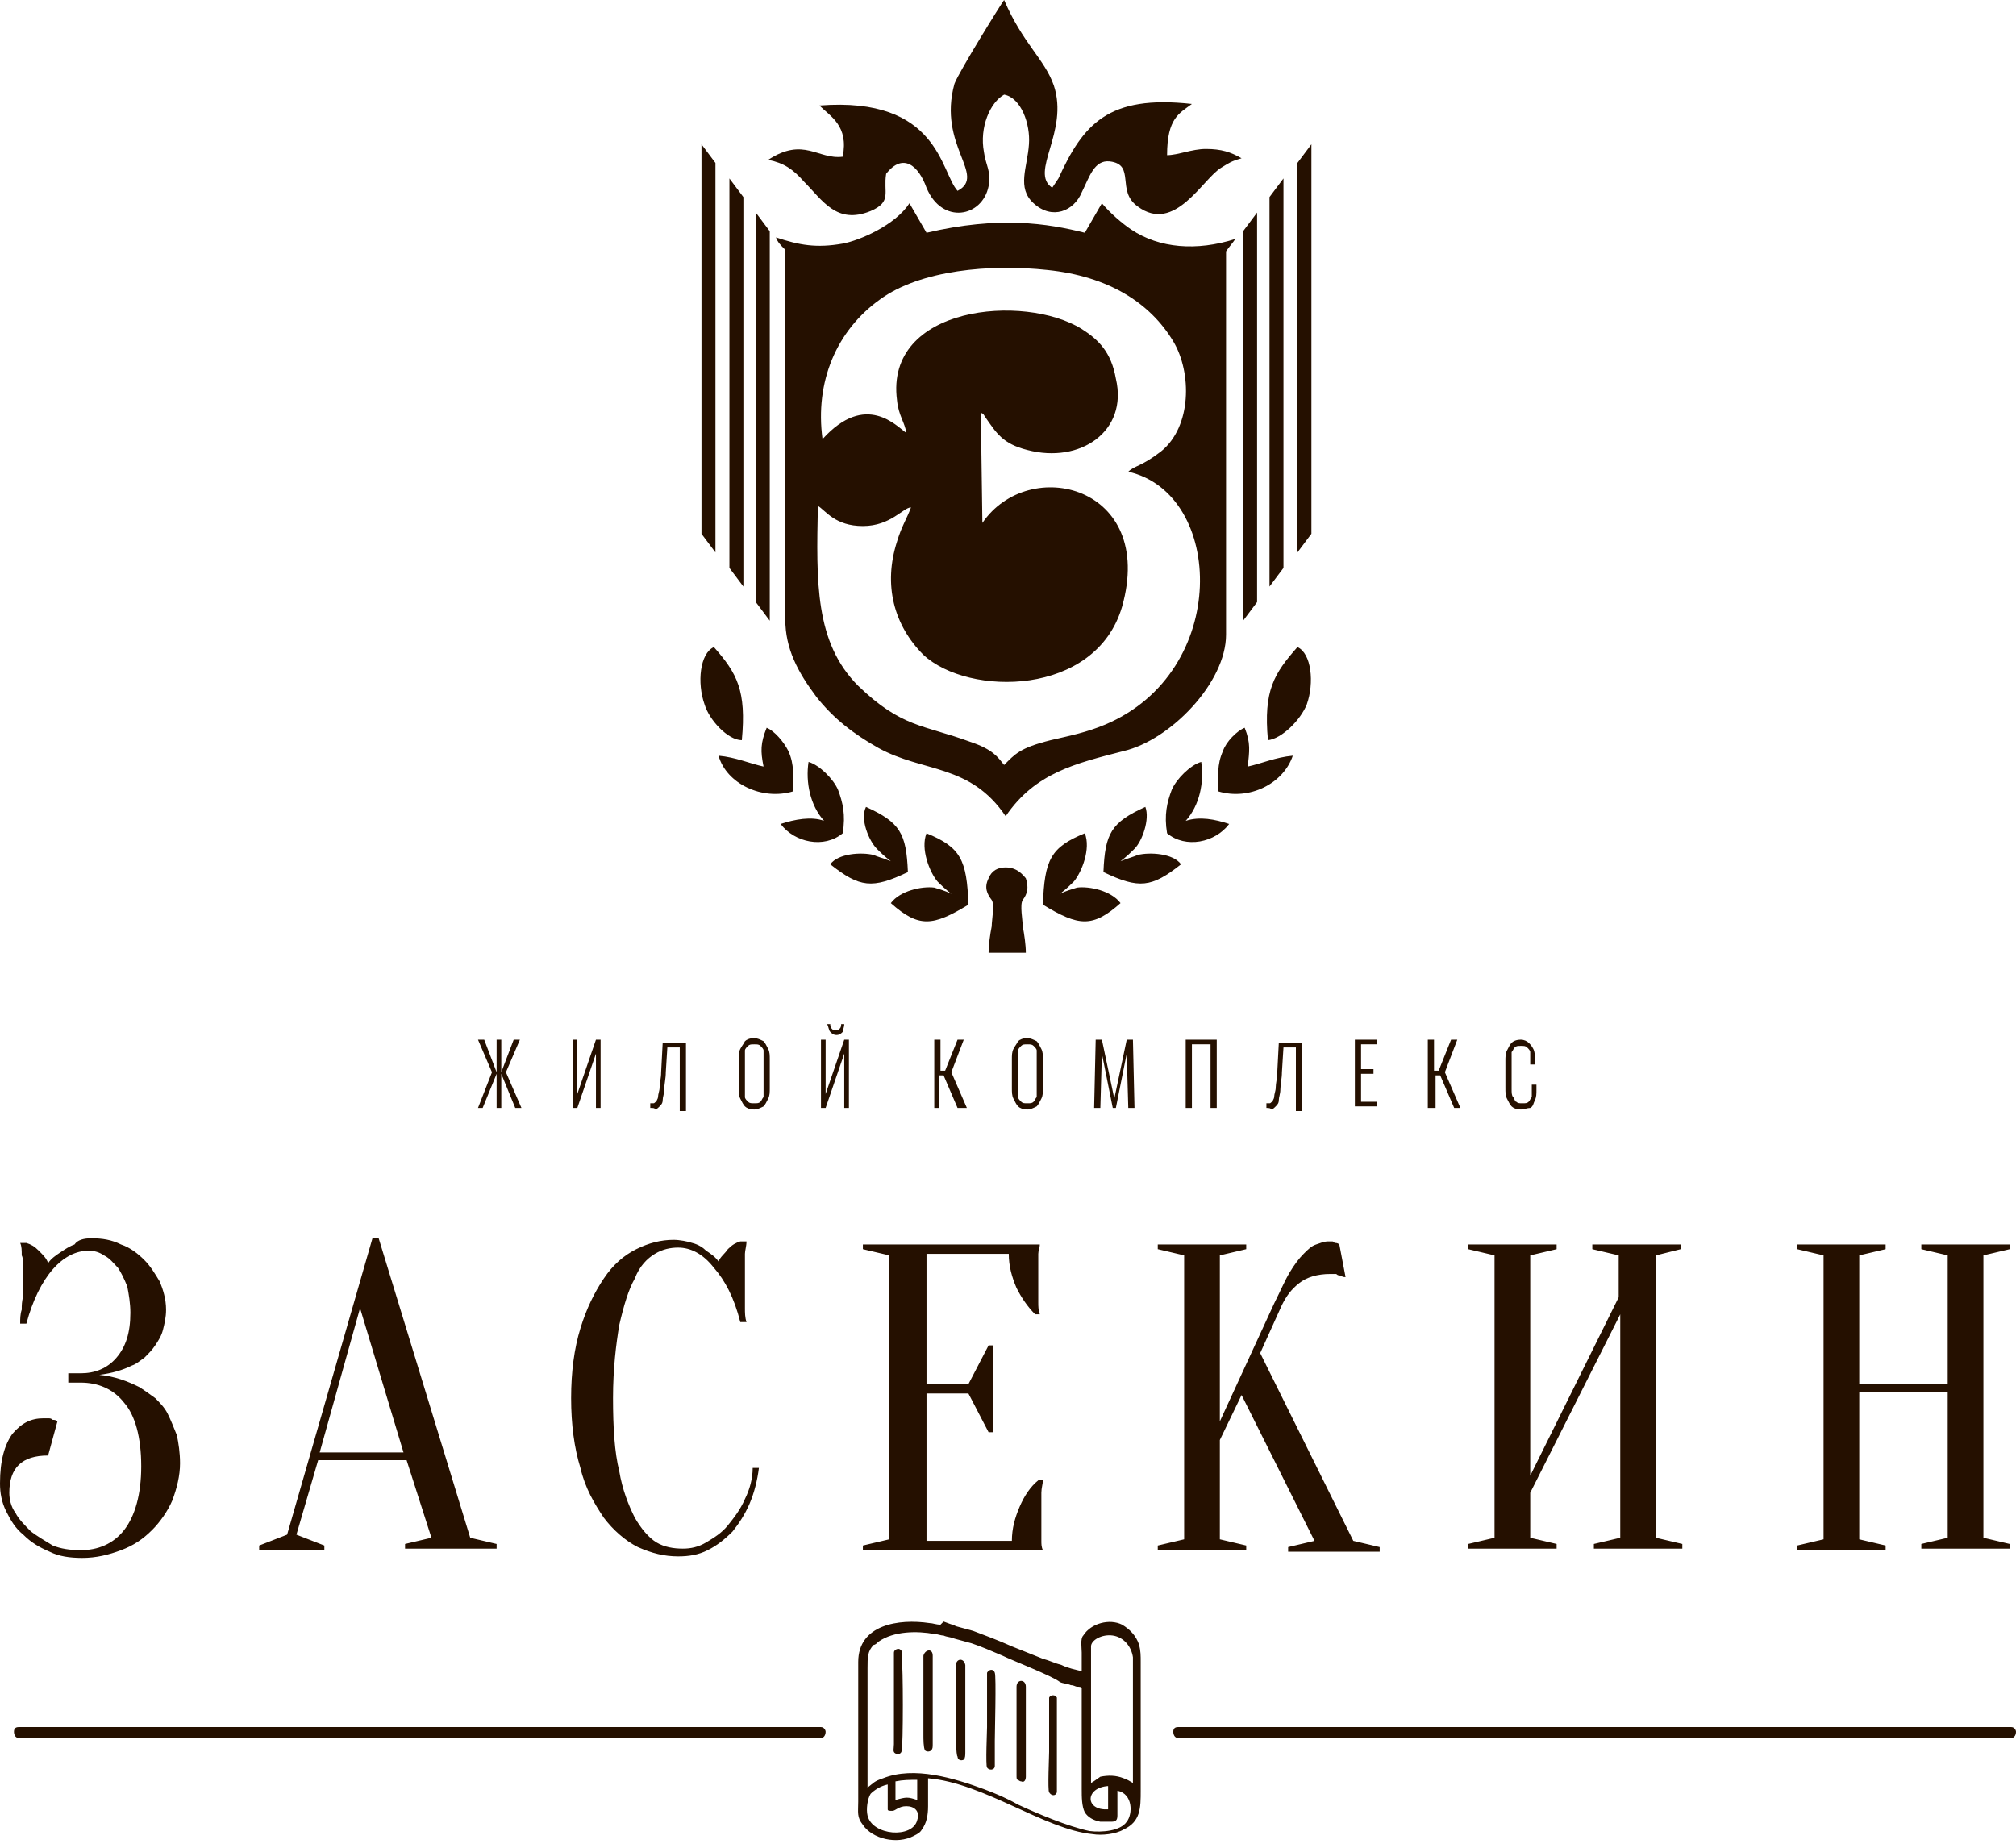
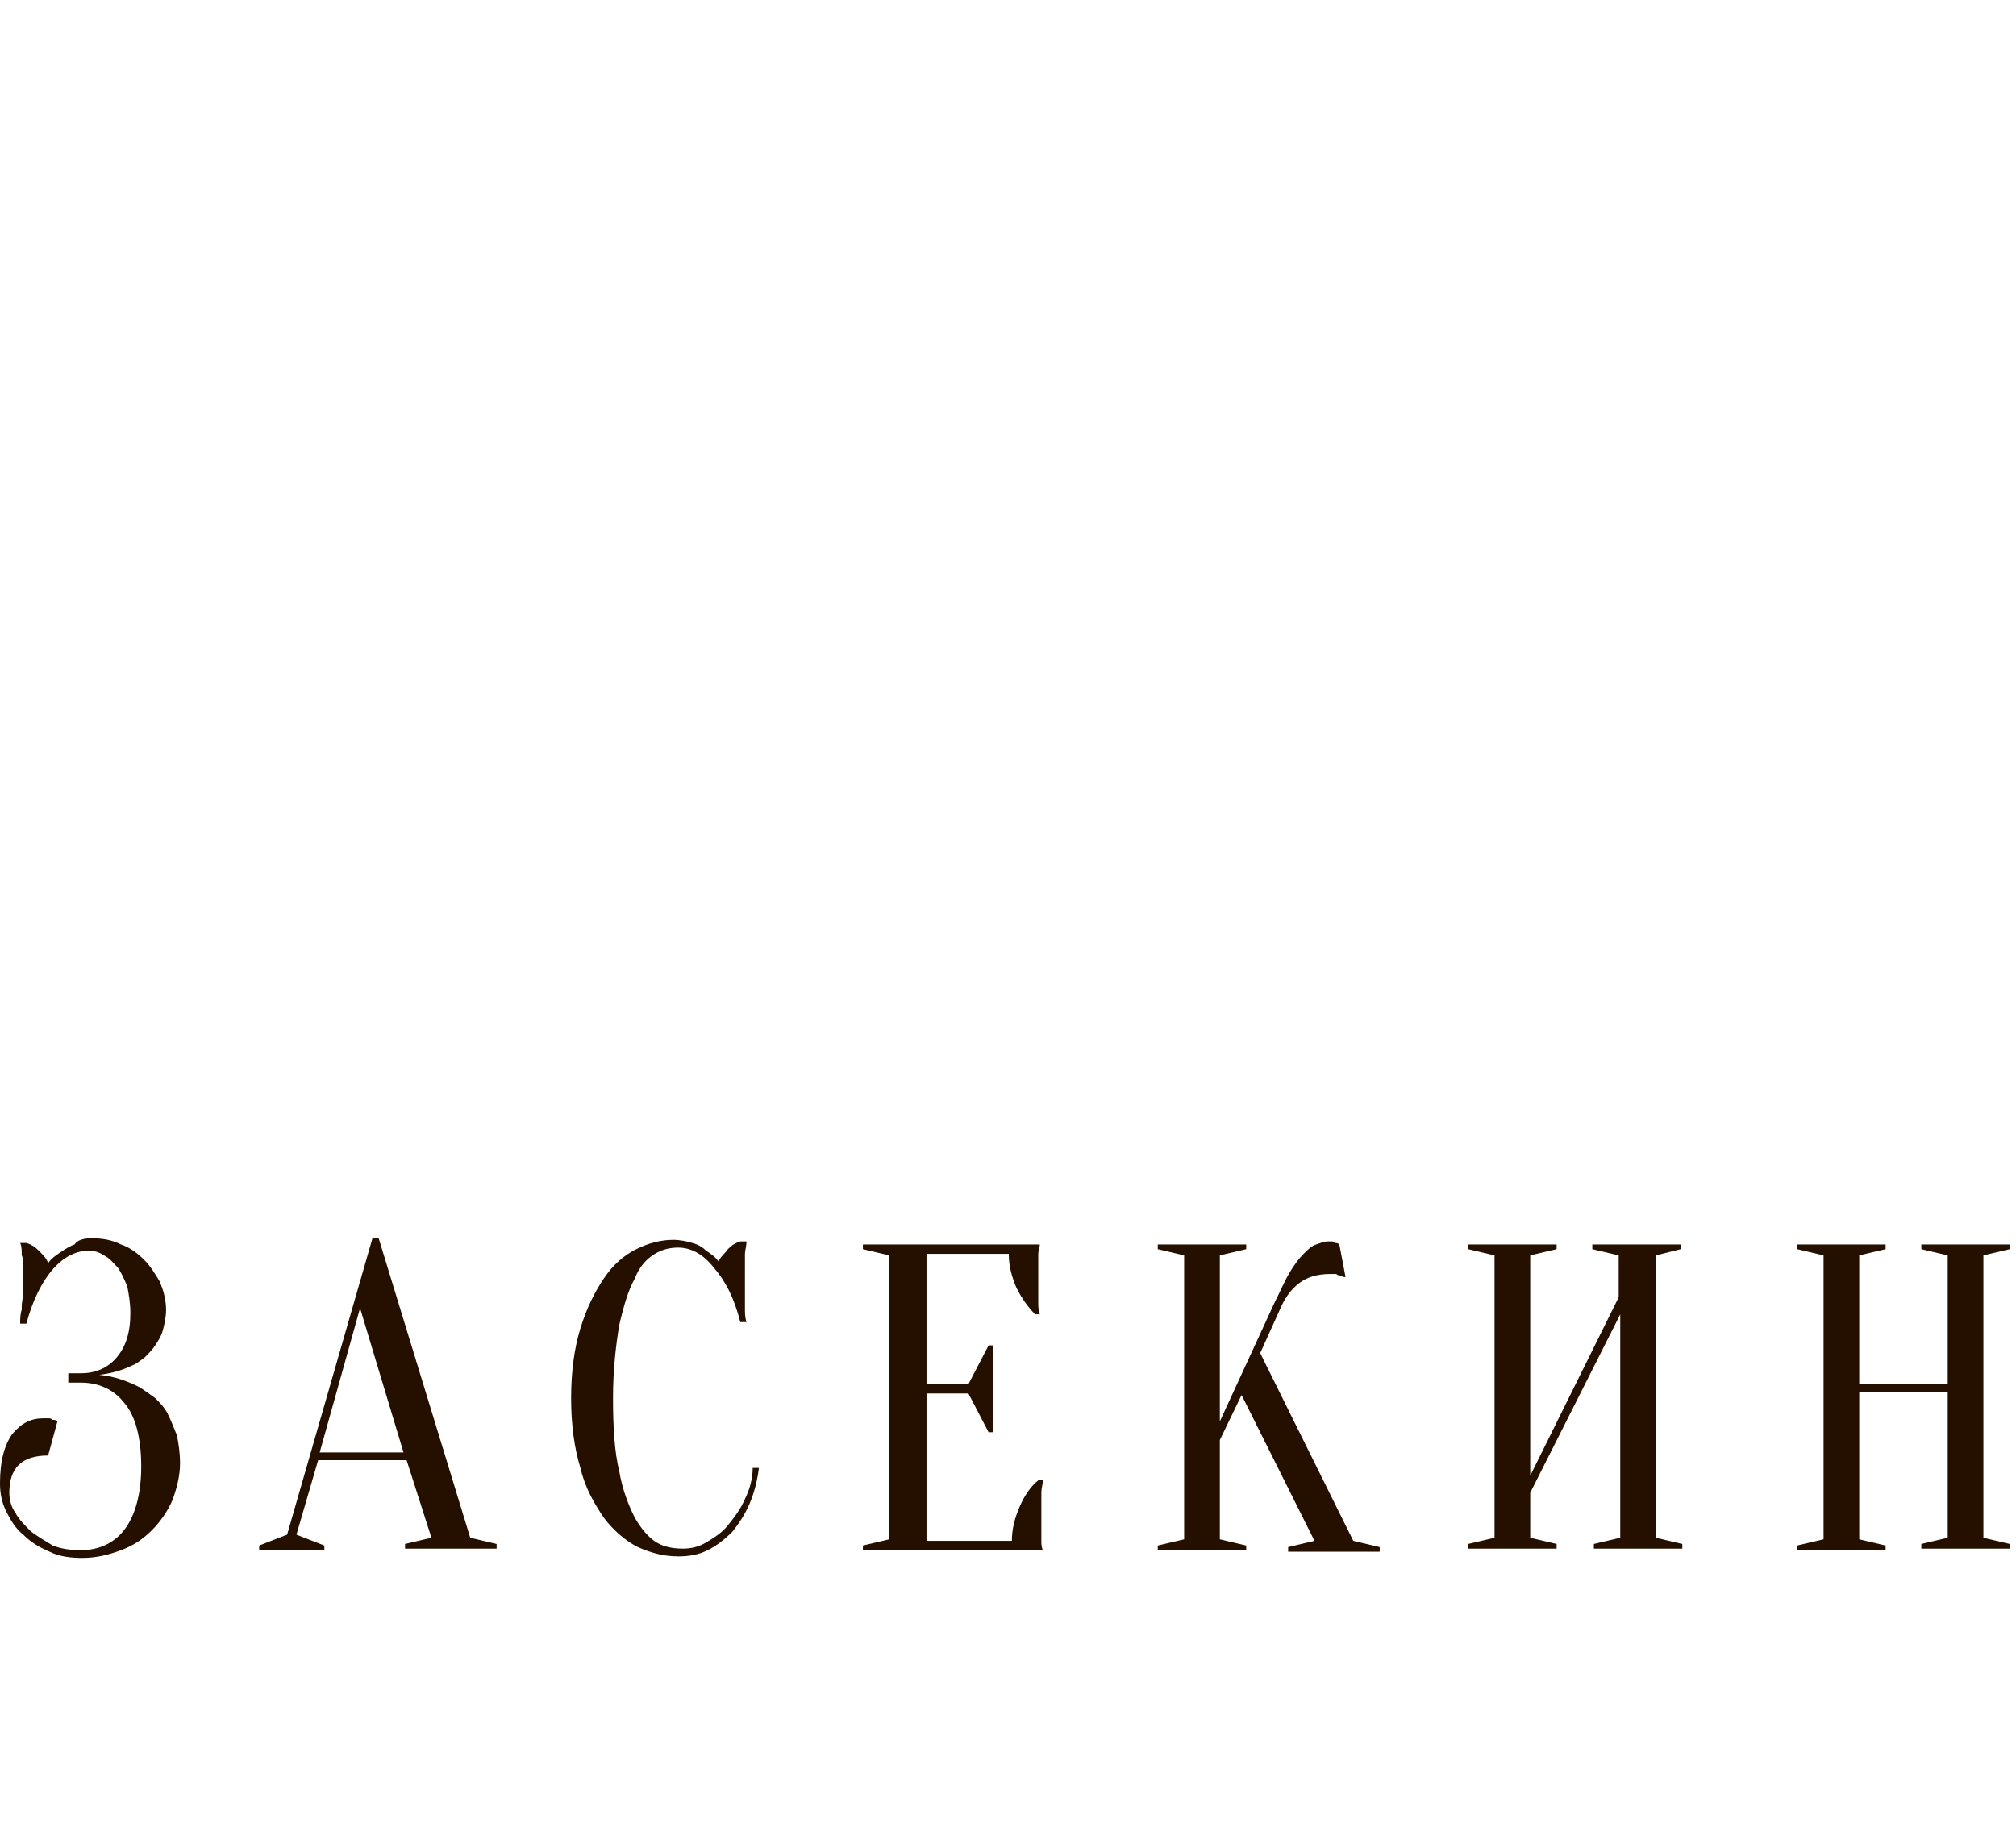
<svg xmlns="http://www.w3.org/2000/svg" width="240" height="220" viewBox="0 0 240 220" fill="none">
  <path fill-rule="evenodd" clip-rule="evenodd" d="M10.901 147.436C12.194 147.436 13.303 147.621 14.411 148.175C15.52 148.545 16.443 149.284 17.182 150.023C17.922 150.762 18.476 151.686 19.03 152.61C19.399 153.533 19.769 154.642 19.769 155.935C19.769 156.859 19.584 157.598 19.399 158.337C19.215 159.076 18.845 159.63 18.476 160.185C18.106 160.739 17.737 161.108 17.182 161.663C16.628 162.032 16.259 162.402 15.704 162.586C14.596 163.141 13.303 163.51 11.825 163.695C13.672 163.88 15.15 164.434 16.628 165.173C17.182 165.543 17.737 165.912 18.476 166.466C19.03 167.021 19.584 167.575 19.954 168.314C20.323 169.053 20.693 169.977 21.062 170.9C21.247 171.824 21.432 172.933 21.432 174.226C21.432 175.704 21.062 177.182 20.508 178.66C19.954 179.954 19.03 181.247 18.106 182.171C16.998 183.279 15.889 184.018 14.411 184.573C12.933 185.127 11.455 185.496 9.792 185.496C8.314 185.496 7.021 185.312 5.912 184.757C4.619 184.203 3.695 183.649 2.771 182.725C1.848 181.986 1.293 181.062 0.739 179.954C0.185 178.845 0 177.737 0 176.628C0 173.857 0.554 172.009 1.478 170.716C2.587 169.422 3.695 168.868 5.173 168.868C5.358 168.868 5.543 168.868 5.727 168.868C5.912 168.868 6.097 168.868 6.282 169.053C6.466 169.053 6.651 169.053 6.836 169.238L5.727 173.302C2.587 173.302 1.109 174.78 1.109 177.736C1.109 178.475 1.293 179.399 1.848 180.138C2.217 180.877 2.956 181.616 3.695 182.355C4.434 182.91 5.358 183.464 6.282 184.018C7.206 184.388 8.314 184.573 9.607 184.573C11.64 184.573 13.487 183.834 14.781 182.171C16.074 180.508 16.813 177.921 16.813 174.596C16.813 171.085 16.074 168.499 14.781 167.021C13.487 165.358 11.64 164.619 9.607 164.619H8.129V163.51H9.607C11.27 163.51 12.748 162.956 13.857 161.663C14.965 160.369 15.52 158.707 15.52 156.305C15.52 155.196 15.335 154.088 15.15 153.164C14.781 152.24 14.411 151.501 14.042 150.947C13.487 150.392 13.118 149.838 12.379 149.469C11.825 149.099 11.27 148.914 10.531 148.914C9.053 148.914 7.575 149.653 6.282 151.131C4.988 152.609 3.88 154.827 3.141 157.598H2.402C2.402 157.044 2.402 156.489 2.587 155.935C2.587 155.381 2.587 155.011 2.771 154.272C2.771 153.718 2.771 153.164 2.771 152.61C2.771 152.055 2.771 151.501 2.771 150.947C2.771 150.392 2.771 149.838 2.587 149.469C2.587 148.914 2.587 148.36 2.402 147.991H3.141C3.695 148.175 4.065 148.36 4.619 148.914C5.173 149.469 5.543 149.838 5.727 150.392C6.097 149.838 6.651 149.469 7.206 149.099C7.76 148.73 8.314 148.36 8.868 148.175C9.238 147.621 9.977 147.436 10.901 147.436ZM38.06 172.933H48.037L42.864 155.75L38.06 172.933ZM48.406 173.857H37.875L35.289 182.725L38.614 184.018V184.573H30.855V184.018L34.18 182.725L44.342 147.436H45.081L55.981 183.094L59.122 183.833V184.388H48.222V183.833L51.362 183.094L48.406 173.857ZM80.739 148.545C79.815 148.545 78.891 148.73 77.968 149.284C77.044 149.838 76.12 150.762 75.566 152.24C74.827 153.533 74.272 155.381 73.718 157.783C73.349 160 72.979 162.956 72.979 166.466C72.979 169.977 73.164 172.933 73.718 175.15C74.088 177.367 74.827 179.215 75.566 180.693C76.305 181.986 77.229 183.094 78.152 183.649C79.076 184.203 80.185 184.388 81.293 184.388C82.217 184.388 83.141 184.203 84.065 183.649C84.988 183.094 85.912 182.54 86.651 181.616C87.39 180.693 88.129 179.769 88.683 178.476C89.238 177.367 89.607 176.074 89.607 174.78H90.346C90.162 176.258 89.792 177.736 89.238 179.03C88.683 180.323 87.945 181.432 87.205 182.355C86.282 183.279 85.358 184.018 84.249 184.573C83.141 185.127 82.032 185.312 80.739 185.312C79.076 185.312 77.598 184.942 75.935 184.203C74.457 183.464 72.979 182.171 71.871 180.693C70.762 179.03 69.653 177.182 69.099 174.78C68.36 172.379 67.991 169.607 67.991 166.466C67.991 163.325 68.36 160.554 69.099 158.152C69.838 155.75 70.762 153.903 71.871 152.24C72.979 150.577 74.272 149.469 75.751 148.73C77.229 147.991 78.707 147.621 80.185 147.621C80.924 147.621 81.847 147.806 82.402 147.991C83.141 148.175 83.695 148.545 84.065 148.914C84.619 149.284 85.173 149.653 85.543 150.208C85.727 149.653 86.282 149.284 86.651 148.73C87.205 148.175 87.575 147.991 88.129 147.806H88.868C88.868 148.36 88.683 148.914 88.683 149.284C88.683 149.838 88.683 150.208 88.683 150.762C88.683 151.316 88.683 151.87 88.683 152.425C88.683 152.979 88.683 153.533 88.683 154.088C88.683 154.642 88.683 155.196 88.683 155.75C88.683 156.305 88.683 156.859 88.868 157.413H88.129C87.39 154.457 86.282 152.425 84.988 150.947C83.695 149.284 82.217 148.545 80.739 148.545ZM120.462 183.464C120.462 181.986 120.831 180.693 121.386 179.399C121.94 178.106 122.679 176.997 123.603 176.258H124.157C124.157 176.628 123.972 177.182 123.972 177.736C123.972 178.106 123.972 178.66 123.972 179.03C123.972 179.584 123.972 179.954 123.972 180.508C123.972 181.247 123.972 181.801 123.972 182.171C123.972 182.725 123.972 183.094 123.972 183.464C123.972 183.833 123.972 184.203 124.157 184.573H102.725V184.018L105.866 183.279V149.469L102.725 148.73V148.175H123.787C123.787 148.545 123.603 148.914 123.603 149.284C123.603 149.653 123.603 150.023 123.603 150.577C123.603 151.131 123.603 151.686 123.603 152.24C123.603 152.794 123.603 153.164 123.603 153.718C123.603 154.272 123.603 154.642 123.603 155.011C123.603 155.566 123.603 155.935 123.787 156.489H123.233C122.309 155.566 121.57 154.457 121.016 153.349C120.462 152.055 120.092 150.762 120.092 149.284H110.3V164.803H115.289L117.69 160.185H118.245V170.531H117.69L115.289 165.912H110.3V183.464H120.462ZM145.219 171.455V183.279L148.36 184.018V184.573H137.829V184.018L140.97 183.279V149.469L137.829 148.73V148.175H148.36V148.73L145.219 149.469V169.238L151.686 155.196C152.425 153.718 152.979 152.425 153.533 151.501C154.088 150.577 154.642 149.838 155.196 149.284C155.75 148.73 156.12 148.36 156.674 148.175C157.228 147.991 157.598 147.806 158.152 147.806C158.337 147.806 158.337 147.806 158.522 147.806C158.707 147.806 158.707 147.806 158.891 147.991C159.076 147.991 159.261 147.991 159.446 148.175L160.185 152.055C160 152.055 159.815 152.055 159.63 151.87C159.446 151.87 159.261 151.87 159.076 151.686C158.891 151.686 158.707 151.686 158.337 151.686C156.859 151.686 155.566 152.055 154.642 152.794C153.718 153.533 153.164 154.272 152.61 155.381L150.023 161.108L161.108 183.464L164.249 184.203V184.757H153.349V184.203L156.489 183.464L147.806 166.097L145.219 171.455ZM182.171 177.736V183.094L185.312 183.833V184.388H174.78V183.833L177.921 183.094V149.469L174.78 148.73V148.175H185.312V148.73L182.171 149.469V175.704L192.702 154.457V149.469L189.561 148.73V148.175H200.092V148.73L197.136 149.469V183.094L200.277 183.833V184.388H189.746V183.833L192.887 183.094V156.489L182.171 177.736ZM221.339 165.912V183.279L224.48 184.018V184.573H213.949V184.018L217.09 183.279V149.469L213.949 148.73V148.175H224.48V148.73L221.339 149.469V164.803H231.87V149.469L228.73 148.73V148.175H239.261V148.73L236.12 149.469V183.094L239.261 183.833V184.388H228.73V183.833L231.87 183.094V165.727H221.339V165.912Z" fill="#251000" />
-   <path fill-rule="evenodd" clip-rule="evenodd" d="M56.905 131.917L58.568 127.667L56.905 123.788H57.644L59.122 127.667V123.788H59.677V127.667L61.155 123.788H61.894L60.231 127.667L62.078 131.917H61.34L59.677 127.852V131.917H59.122V127.852L57.46 131.917H56.905ZM68.175 131.917V123.788H68.73V130.254L70.947 123.788H71.501V131.917H70.947V125.45L68.73 131.917H68.175ZM77.413 131.917V131.363C77.598 131.363 77.783 131.363 77.783 131.363C77.968 131.363 77.968 131.178 78.152 131.178C78.152 130.993 78.337 130.808 78.337 130.624C78.337 130.254 78.522 129.885 78.522 129.515C78.522 128.961 78.707 128.406 78.707 127.667L78.891 124.157H81.663V132.286H80.924V124.711H79.446L79.261 127.667C79.261 128.406 79.076 129.145 79.076 129.7C79.076 130.254 78.891 130.624 78.891 130.993C78.891 131.363 78.707 131.547 78.522 131.732C78.337 131.917 78.152 132.102 77.968 132.102C77.968 131.917 77.783 131.917 77.413 131.917ZM89.792 132.102C89.238 132.102 88.868 131.917 88.683 131.732C88.499 131.547 88.314 131.178 88.129 130.808C87.945 130.439 87.945 130.069 87.945 129.515V126.189C87.945 125.635 87.945 125.266 88.129 124.896C88.314 124.527 88.499 124.342 88.683 123.972C88.868 123.788 89.238 123.603 89.792 123.603C90.162 123.603 90.531 123.788 90.901 123.972C91.085 124.157 91.27 124.527 91.455 124.896C91.64 125.266 91.64 125.635 91.64 126.189V129.515C91.64 130.069 91.64 130.439 91.455 130.808C91.27 131.178 91.085 131.547 90.901 131.732C90.531 131.917 90.162 132.102 89.792 132.102ZM89.792 131.363C90.162 131.363 90.346 131.363 90.531 131.178C90.716 130.993 90.716 130.808 90.901 130.624C90.901 130.439 90.901 130.069 90.901 129.7V126.005C90.901 125.635 90.901 125.45 90.901 125.081C90.901 124.896 90.716 124.711 90.531 124.527C90.346 124.342 90.162 124.342 89.792 124.342C89.423 124.342 89.238 124.342 89.053 124.527C88.868 124.711 88.683 124.896 88.683 125.081C88.683 125.266 88.683 125.635 88.683 126.005V129.7C88.683 130.069 88.683 130.254 88.683 130.624C88.683 130.808 88.868 130.993 89.053 131.178C89.238 131.363 89.423 131.363 89.792 131.363ZM97.737 131.917V123.788H98.291V130.254L100.508 123.788H101.062V131.917H100.508V125.45L98.291 131.917H97.737ZM99.584 123.233C99.215 123.233 99.03 123.048 98.845 122.864C98.66 122.679 98.66 122.309 98.476 121.94H98.845C98.845 122.125 98.845 122.309 99.03 122.494C99.215 122.679 99.215 122.679 99.4 122.679C99.584 122.679 99.769 122.679 99.954 122.494C100.138 122.309 100.138 122.125 100.138 121.94H100.508C100.508 122.309 100.323 122.679 100.323 122.864C100.139 123.048 99.954 123.233 99.584 123.233ZM111.224 131.917V123.788H111.963V127.483H112.517L113.995 123.788H114.734L113.256 127.667L115.104 131.917H113.995L112.332 128.037H111.778V131.917H111.224ZM122.309 132.102C121.755 132.102 121.386 131.917 121.201 131.732C121.016 131.547 120.831 131.178 120.647 130.808C120.462 130.439 120.462 130.069 120.462 129.515V126.189C120.462 125.635 120.462 125.266 120.647 124.896C120.831 124.527 121.016 124.342 121.201 123.972C121.386 123.788 121.755 123.603 122.309 123.603C122.679 123.603 123.048 123.788 123.418 123.972C123.603 124.157 123.787 124.527 123.972 124.896C124.157 125.266 124.157 125.635 124.157 126.189V129.515C124.157 130.069 124.157 130.439 123.972 130.808C123.787 131.178 123.603 131.547 123.418 131.732C123.048 131.917 122.679 132.102 122.309 132.102ZM122.309 131.363C122.679 131.363 122.864 131.363 123.048 131.178C123.233 130.993 123.233 130.808 123.418 130.624C123.418 130.439 123.418 130.069 123.418 129.7V126.005C123.418 125.635 123.418 125.45 123.418 125.081C123.418 124.896 123.233 124.711 123.048 124.527C122.864 124.342 122.679 124.342 122.309 124.342C121.94 124.342 121.755 124.342 121.57 124.527C121.386 124.711 121.201 124.896 121.201 125.081C121.201 125.266 121.201 125.635 121.201 126.005V129.7C121.201 130.069 121.201 130.254 121.201 130.624C121.201 130.808 121.386 130.993 121.57 131.178C121.755 131.363 121.94 131.363 122.309 131.363ZM130.254 131.917L130.439 123.788H131.178L132.656 130.808L134.134 123.788H134.873L135.058 131.917H134.319L134.134 125.45L132.841 131.917H132.471L131.178 125.45L130.993 131.917H130.254ZM141.155 131.917V123.788H144.85V131.917H144.111V124.342H141.894V131.917H141.155ZM150.762 131.917V131.363C150.947 131.363 151.132 131.363 151.132 131.363C151.316 131.363 151.316 131.178 151.501 131.178C151.501 130.993 151.686 130.808 151.686 130.624C151.686 130.254 151.871 129.885 151.871 129.515C151.871 128.961 152.055 128.406 152.055 127.667L152.24 124.157H155.011V132.286H154.272V124.711H152.794L152.61 127.667C152.61 128.406 152.425 129.145 152.425 129.7C152.425 130.254 152.24 130.624 152.24 130.993C152.24 131.363 152.055 131.547 151.871 131.732C151.686 131.917 151.501 132.102 151.316 132.102C151.316 131.917 150.947 131.917 150.762 131.917ZM161.293 131.917V123.788H163.88V124.342H162.032V127.298H163.51V127.852H162.032V131.178H163.88V131.732H161.293V131.917ZM169.977 131.917V123.788H170.716V127.483H171.27L172.748 123.788H173.487L172.009 127.667L173.857 131.917H173.118L171.455 128.037H170.901V131.917H169.977ZM181.062 132.102C180.508 132.102 180.138 131.917 179.954 131.732C179.769 131.547 179.584 131.178 179.399 130.808C179.215 130.439 179.215 130.069 179.215 129.515V126.374C179.215 125.82 179.215 125.45 179.399 125.081C179.584 124.711 179.769 124.342 179.954 124.157C180.138 123.972 180.508 123.788 181.062 123.788C181.432 123.788 181.801 123.972 181.986 124.157C182.171 124.342 182.356 124.527 182.54 124.896C182.725 125.266 182.725 125.635 182.725 126.189V126.744H182.171V126.189C182.171 125.82 182.171 125.45 182.171 125.266C182.171 125.081 181.986 124.896 181.801 124.711C181.616 124.527 181.432 124.527 181.062 124.527C180.693 124.527 180.508 124.527 180.323 124.711C180.138 124.896 180.138 125.081 179.954 125.266C179.954 125.45 179.954 125.82 179.954 126.189V129.7C179.954 130.069 179.954 130.439 180.138 130.624C180.323 130.808 180.323 131.178 180.508 131.178C180.693 131.363 180.877 131.363 181.247 131.363C181.616 131.363 181.801 131.363 181.986 131.178C182.171 130.993 182.171 130.808 182.355 130.624C182.355 130.439 182.355 130.069 182.355 129.7V129.145H182.91V129.7C182.91 130.254 182.91 130.624 182.725 130.993C182.54 131.363 182.54 131.732 182.171 131.917C181.801 131.917 181.432 132.102 181.062 132.102Z" fill="#251000" />
-   <path fill-rule="evenodd" clip-rule="evenodd" d="M2.216 206.928C1.847 206.928 1.662 206.559 1.662 206.189C1.662 205.82 1.847 205.635 2.216 205.635H97.736C98.105 205.635 98.29 206.004 98.29 206.189C98.29 206.559 98.105 206.928 97.736 206.928H2.216Z" fill="#251000" />
-   <path fill-rule="evenodd" clip-rule="evenodd" d="M140.231 206.928C139.862 206.928 139.677 206.559 139.677 206.189C139.677 205.82 139.862 205.635 140.231 205.635H239.446C239.815 205.635 240 206.004 240 206.189C240 206.559 239.815 206.928 239.446 206.928H140.231Z" fill="#251000" />
-   <path fill-rule="evenodd" clip-rule="evenodd" d="M88.314 88.129C86.651 88.129 84.434 85.727 83.88 83.88C82.956 81.293 83.325 77.783 84.988 77.044C87.76 80.185 88.868 82.217 88.314 88.129ZM129.145 99.215C129.884 101.062 128.776 103.834 127.852 104.942C127.482 105.312 126.928 105.866 126.189 106.42C126.928 106.051 127.667 105.866 128.221 105.681C129.699 105.496 132.286 106.051 133.395 107.529C130.069 110.485 128.406 110.3 124.157 107.714C124.342 102.356 125.081 100.877 129.145 99.215ZM136.351 96.074C132.286 97.921 131.547 99.215 131.362 103.834C135.612 105.866 137.09 105.681 140.6 102.91C139.676 101.617 136.905 101.432 135.427 101.801C135.057 101.986 134.318 102.171 133.395 102.54C134.134 101.986 134.688 101.432 135.057 101.062C135.981 100.138 136.905 97.552 136.351 96.074ZM146.328 98.106C144.665 100.323 141.154 101.062 138.937 99.215C138.568 96.998 138.937 95.519 139.492 94.041C140.046 92.748 141.709 91.085 143.002 90.716C143.372 93.118 142.817 95.889 141.154 97.737C142.817 97.182 144.665 97.552 146.328 98.106ZM148.545 91.27C148.729 89.422 148.914 88.499 148.175 86.651C147.251 87.021 145.958 88.314 145.589 89.422C144.85 91.085 145.034 92.379 145.034 94.226C148.729 95.335 152.794 93.302 153.903 89.977C151.87 90.162 150.208 90.901 148.545 91.27ZM150.947 88.129C150.392 82.217 151.686 80.185 154.457 77.044C156.12 77.783 156.489 81.293 155.566 83.88C154.826 85.727 152.609 87.945 150.947 88.129ZM119.723 103.279C118.799 103.279 118.06 103.649 117.69 104.573C117.136 105.681 117.505 106.42 118.06 107.159C118.429 107.714 118.06 109.561 118.06 110.3C117.875 111.224 117.69 112.517 117.69 113.441H119.907H122.124C122.124 112.517 121.94 111.224 121.755 110.3C121.755 109.561 121.385 107.714 121.755 107.159C122.309 106.42 122.494 105.681 122.124 104.573C121.385 103.649 120.646 103.279 119.723 103.279ZM110.3 99.215C109.561 101.062 110.669 103.834 111.593 104.942C111.963 105.312 112.517 105.866 113.256 106.42C112.517 106.051 111.778 105.866 111.224 105.681C109.746 105.496 107.159 106.051 106.051 107.529C109.376 110.485 111.039 110.3 115.288 107.714C115.104 102.356 114.365 100.877 110.3 99.215ZM103.094 96.074C107.159 97.921 107.898 99.215 108.083 103.834C103.833 105.866 102.355 105.681 98.845 102.91C99.769 101.617 102.54 101.432 104.018 101.801C104.388 101.986 105.127 102.171 106.051 102.54C105.312 101.986 104.757 101.432 104.388 101.062C103.464 100.138 102.355 97.552 103.094 96.074ZM147.99 27.529L149.653 25.312V71.686L147.99 73.903V27.529ZM151.131 23.464L152.794 21.247V67.621L151.131 69.838V23.464ZM154.457 19.399L156.12 17.182V63.556L154.457 65.774V19.399ZM91.639 27.529L89.977 25.312V71.686L91.639 73.903V27.529ZM88.499 23.464L86.836 21.247V67.621L88.499 69.838V23.464ZM85.173 19.399L83.51 17.182V63.556L85.173 65.774V19.399ZM145.958 29.931V75.566C145.958 81.293 139.307 88.129 133.764 89.422C128.037 90.901 123.233 92.009 119.723 97.182C115.473 90.901 109.93 92.009 104.572 89.053C101.616 87.39 99.215 85.543 97.182 82.956C94.965 80 93.487 77.229 93.487 73.718V29.746C92.933 29.192 92.563 28.822 92.379 28.268C95.15 29.192 97.182 29.561 100.323 29.007C102.355 28.637 106.605 26.79 108.268 24.203L110.3 27.714C118.984 25.681 124.711 26.605 129.145 27.714L131.178 24.203C132.101 25.312 133.579 26.605 134.688 27.344C138.014 29.561 142.448 29.931 147.067 28.453C146.697 29.007 146.328 29.376 145.958 29.931ZM113.995 22.725C111.963 20.508 111.778 11.455 97.552 12.563C98.845 13.857 101.062 14.965 100.323 18.66C97.367 19.03 95.704 16.259 91.455 19.03C93.302 19.399 94.411 20.139 95.704 21.617C97.921 23.834 99.584 26.79 103.649 25.127C106.235 24.018 105.127 22.91 105.496 20.693C107.529 18.106 109.376 19.769 110.3 22.356C112.148 26.79 116.951 25.866 117.69 22.171C118.06 20.508 117.321 19.584 117.136 18.106C116.582 15.15 117.875 12.194 119.538 11.27C121.57 11.64 122.679 14.781 122.494 17.182C122.309 19.954 121.016 22.356 123.048 24.203C125.265 26.236 127.852 25.127 128.776 22.91C129.699 21.062 130.254 19.03 132.101 19.215C135.242 19.584 132.84 22.725 135.427 24.573C139.861 27.898 143.187 21.247 145.404 19.954C146.328 19.399 146.512 19.215 147.806 18.845C146.512 18.106 145.404 17.737 143.556 17.737C141.893 17.737 140.231 18.476 138.937 18.476C138.937 14.042 140.415 13.487 141.893 12.379C131.917 11.27 128.96 14.781 126.004 21.247L125.265 22.356C122.494 20.508 127.298 15.704 125.45 10.162C124.342 7.021 121.755 5.173 119.538 0C119.353 0.185 114.18 8.499 113.626 9.977C111.593 17.367 117.505 20.878 113.995 22.725ZM107.898 51.547C107.713 50.254 106.974 49.515 106.79 47.667C105.312 36.397 121.94 34.919 128.776 39.169C130.808 40.462 132.286 41.94 132.84 45.081C134.318 51.362 128.591 55.242 122.309 53.58C119.353 52.841 118.614 51.547 117.321 49.7C116.951 49.145 117.136 49.33 116.766 49.145L116.951 62.263C122.494 54.134 137.644 57.829 133.579 72.24C130.439 82.956 115.288 82.956 109.93 77.968C106.42 74.457 105.127 69.653 106.79 64.48C107.344 62.633 107.898 61.894 108.452 60.416C107.529 60.416 106.051 62.633 102.725 62.633C99.399 62.633 98.291 60.785 97.367 60.231C97.182 69.284 96.997 76.49 102.171 81.663C107.344 86.651 109.93 86.282 115.473 88.314C118.245 89.238 118.799 90.162 119.538 91.085C120.831 89.792 121.385 89.053 125.081 88.129C127.482 87.575 129.33 87.205 131.547 86.282C146.512 80 145.773 58.753 134.318 56.166C135.057 55.427 135.796 55.612 138.198 53.764C141.893 50.808 141.893 44.342 139.676 40.647C136.905 36.028 131.917 32.887 124.711 32.148C117.875 31.409 109.561 32.148 104.757 35.658C99.584 39.353 96.997 45.45 97.921 52.286C103.094 46.559 106.79 50.808 107.898 51.547ZM92.933 98.106C94.596 100.323 98.106 101.062 100.323 99.215C100.693 96.998 100.323 95.519 99.769 94.041C99.215 92.748 97.552 91.085 96.258 90.716C95.889 93.118 96.443 95.889 98.106 97.737C96.628 97.182 94.596 97.552 92.933 98.106ZM90.9 91.27C89.238 90.901 87.575 90.162 85.543 89.977C86.466 93.302 90.716 95.335 94.411 94.226C94.411 92.379 94.596 91.085 93.857 89.422C93.302 88.314 92.194 87.021 91.27 86.651C90.531 88.499 90.531 89.422 90.9 91.27Z" fill="#251000" />
-   <path fill-rule="evenodd" clip-rule="evenodd" d="M107.344 208.406C107.344 208.776 106.975 208.96 106.605 208.776C106.236 208.591 106.42 208.221 106.42 207.667C106.42 207.113 106.42 197.321 106.42 196.766C106.42 196.397 106.975 196.212 107.159 196.397C107.529 196.582 107.344 197.136 107.344 197.505C107.529 198.06 107.529 208.037 107.344 208.406ZM119.353 197.136C118.06 196.582 116.767 196.027 115.658 195.658C114.919 195.473 114.365 195.288 113.626 195.104C113.256 194.919 112.702 194.919 112.333 194.734C111.963 194.734 111.594 194.549 111.224 194.549C109.192 194.18 106.42 194.18 104.573 195.473C104.388 195.658 104.203 195.843 104.018 195.843C103.279 196.582 103.279 197.321 103.279 198.614C103.279 203.418 103.279 208.037 103.279 212.84C104.018 212.286 104.018 212.101 105.127 211.732C108.822 210.254 113.626 211.732 117.136 213.025C118.614 213.579 119.908 214.134 121.201 214.873C123.603 215.981 127.113 217.459 129.7 218.014C131.178 218.198 133.395 218.014 134.134 216.905C134.873 215.981 134.873 213.579 133.025 213.21C133.025 214.134 133.025 215.242 133.025 216.166C133.025 216.72 132.841 216.905 132.286 216.905C131.917 216.905 131.363 216.905 130.993 216.905C130.069 216.72 129.515 216.351 129.145 215.796C128.776 215.057 128.776 213.949 128.776 213.025C128.776 208.96 128.776 205.08 128.776 201.016C128.776 200.831 128.406 200.831 128.222 200.831C128.037 200.831 127.852 200.646 127.483 200.646C127.113 200.462 126.559 200.462 126.189 200.277C125.266 199.538 120.462 197.69 119.353 197.136ZM111.963 193.441C111.409 193.441 111.039 193.256 110.67 193.256C106.975 192.702 102.171 193.441 102.171 197.875C102.171 198.984 102.171 200.092 102.171 201.201V214.503C102.171 215.796 101.986 216.351 102.725 217.275C103.834 218.937 106.79 219.676 108.822 218.568C109.192 218.383 109.561 218.198 109.746 217.829C110.3 217.09 110.485 216.166 110.485 215.057C110.485 213.949 110.485 212.84 110.485 211.732C117.136 212.286 124.342 217.829 130.069 218.383C131.178 218.568 132.841 218.383 133.764 217.829C135.797 216.905 135.797 215.242 135.797 213.21V197.875C135.797 197.136 135.797 196.582 135.612 195.843C135.242 194.734 134.503 193.995 133.58 193.441C132.102 192.702 129.885 193.256 128.961 194.734C128.591 195.104 128.776 196.212 128.776 196.766C128.776 197.505 128.776 198.244 128.776 198.983C128.037 198.799 127.113 198.614 126.374 198.244C125.635 198.06 124.896 197.69 124.157 197.505L120.462 196.027C118.799 195.288 117.321 194.734 115.843 194.18C115.104 193.995 114.55 193.81 113.811 193.626L113.441 193.441C113.256 193.441 112.887 193.256 112.333 193.071L111.963 193.441ZM131.917 212.656V215.427C129.145 215.612 129.145 212.84 131.917 212.656ZM106.605 214.318V212.101C107.529 211.917 108.268 211.917 109.192 211.917V214.318C108.083 213.949 107.898 213.949 106.605 214.318ZM111.039 197.136V207.667C111.039 208.037 111.039 208.221 110.855 208.406C110.67 208.591 110.3 208.591 110.115 208.406C109.931 208.037 109.931 207.113 109.931 206.559V197.136C110.115 196.397 111.039 196.212 111.039 197.136ZM113.811 198.244C113.811 197.505 114.734 197.321 114.919 198.244C114.919 199.723 114.919 203.602 114.919 205.081V208.591C114.919 208.96 114.919 209.33 114.734 209.515C114.365 209.699 113.995 209.515 113.995 209.145C113.626 208.96 113.811 198.799 113.811 198.244ZM121.016 211.362V200.831C121.016 199.907 122.125 199.907 122.125 200.831V211.547C122.125 211.917 121.94 212.286 121.57 212.101C121.386 212.101 121.201 211.917 121.201 211.917C121.016 211.917 121.016 211.732 121.016 211.362ZM118.43 210.254C118.43 210.808 117.691 210.808 117.506 210.438C117.321 210.254 117.506 206.004 117.506 205.635C117.506 204.896 117.506 199.353 117.506 199.168C117.691 198.799 118.245 198.614 118.43 199.168C118.614 199.538 118.43 206.374 118.43 207.298C118.43 207.482 118.43 209.884 118.43 210.254ZM125.82 213.395C125.635 213.949 125.081 213.764 124.896 213.395C124.711 213.21 124.896 208.96 124.896 208.591C124.896 207.852 124.896 202.309 124.896 202.124C125.081 201.755 125.635 201.755 125.82 202.124C125.82 202.309 125.82 206.559 125.82 206.928C125.82 207.667 125.82 213.21 125.82 213.395ZM105.681 212.471C105.681 213.025 105.681 215.242 105.681 215.427C105.681 215.612 105.866 215.612 106.236 215.612C106.605 215.612 106.975 215.057 107.898 215.057C108.822 215.057 109.561 215.612 109.192 216.72C108.637 218.937 103.834 218.568 103.279 216.166C103.095 215.427 103.279 214.134 103.649 213.579C104.018 213.21 104.758 212.656 105.681 212.471ZM129.885 212.286V197.321C129.885 196.951 129.885 196.397 129.885 196.027C129.885 195.288 131.178 194.549 132.471 194.734C133.764 194.919 134.688 196.027 134.873 197.321C134.873 198.984 134.873 200.646 134.873 202.309C134.873 205.635 134.873 208.96 134.873 212.286C134.503 212.101 134.319 211.917 133.764 211.732C132.841 211.362 131.917 211.362 130.993 211.547C130.439 211.917 130.254 212.101 129.885 212.286Z" fill="#251000" />
</svg>